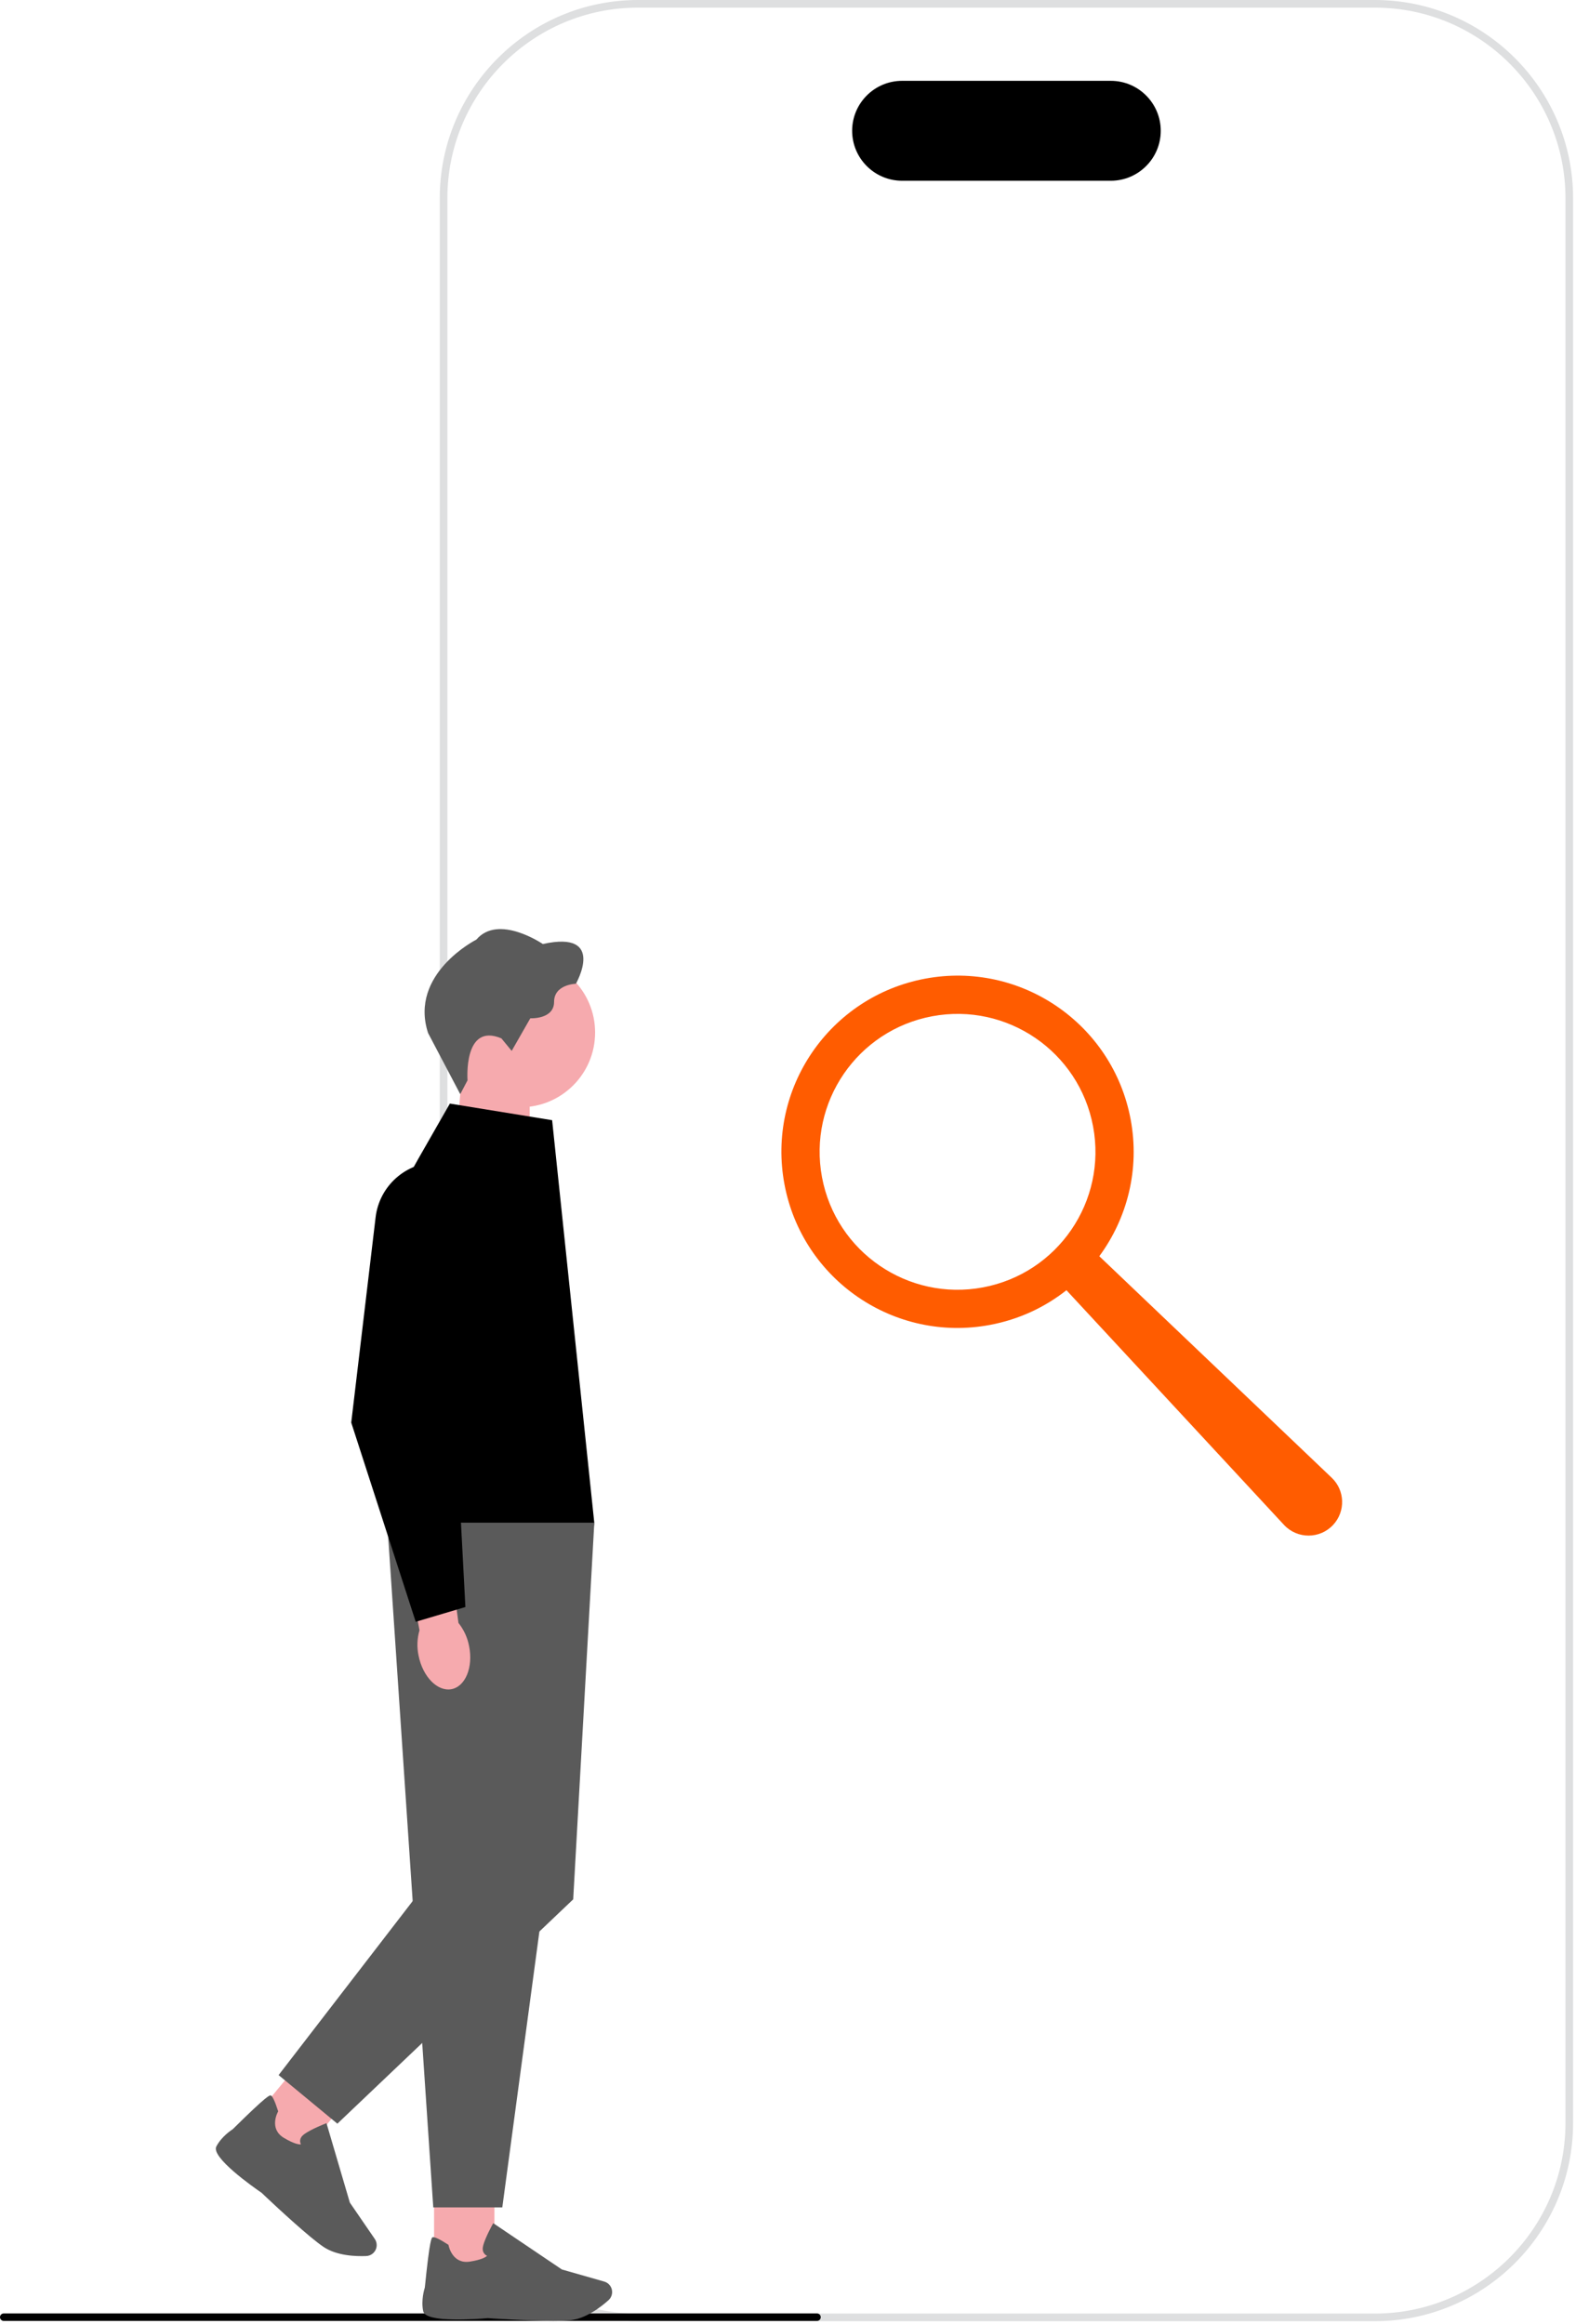
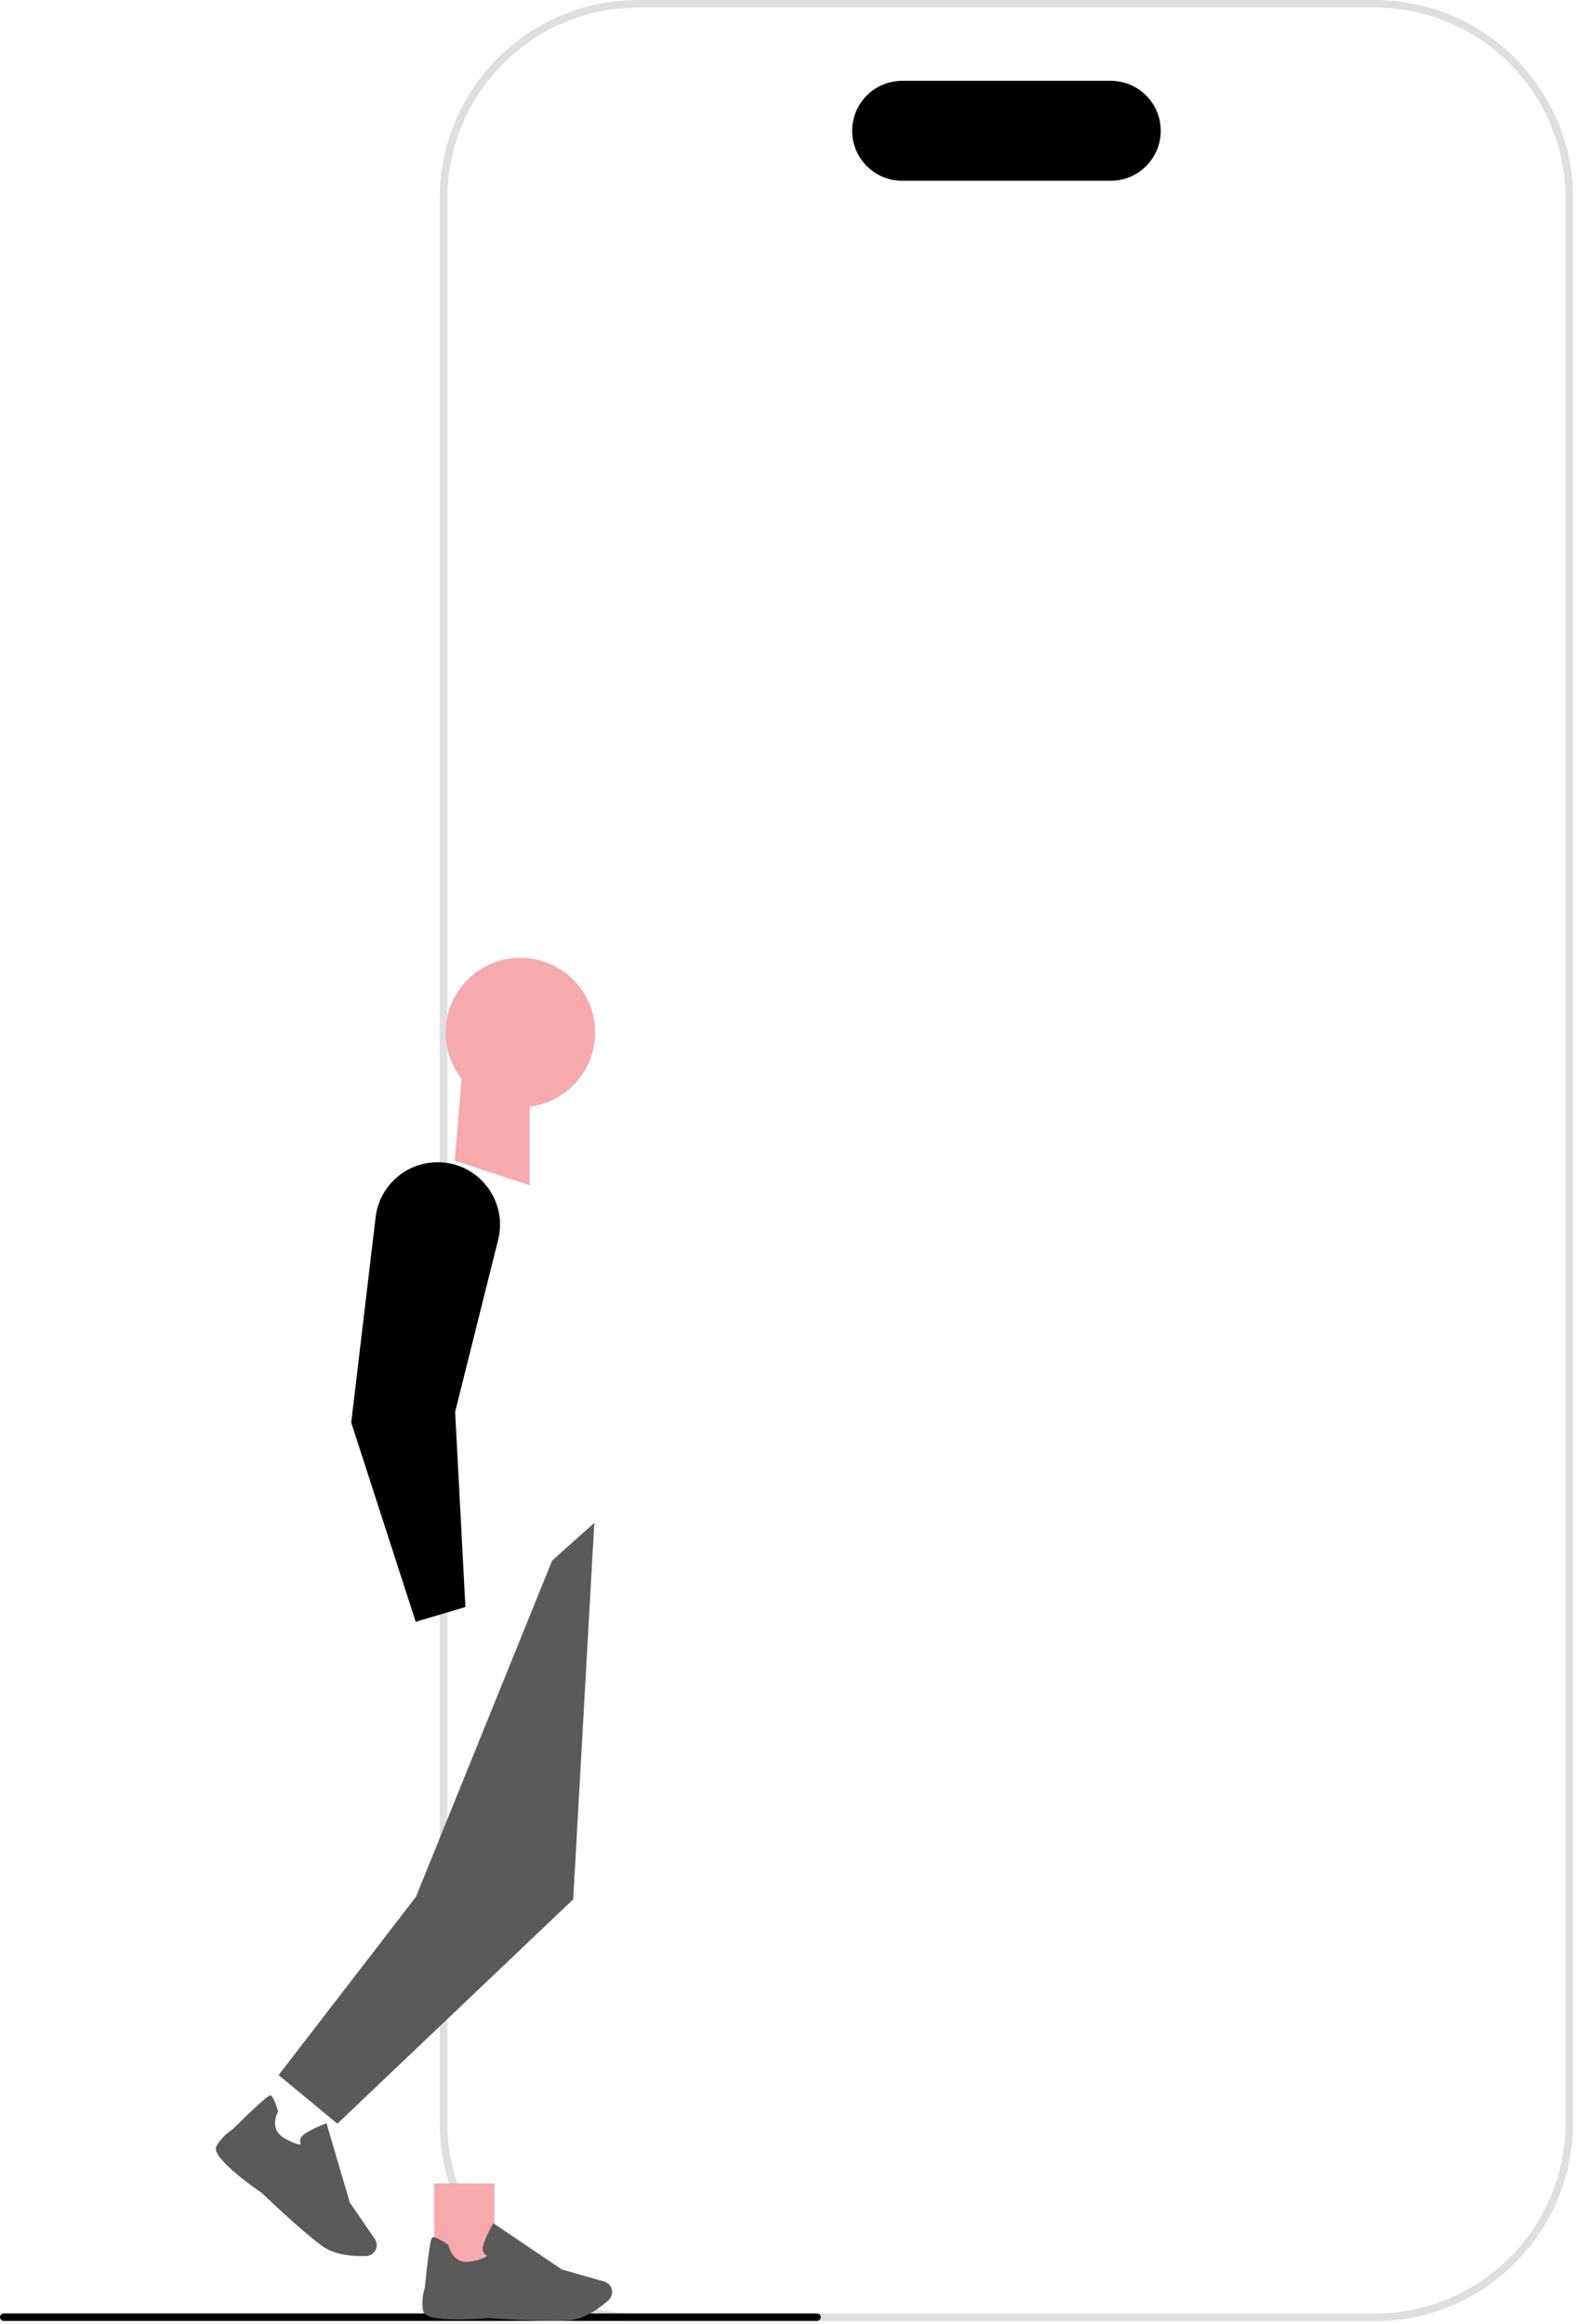
<svg xmlns="http://www.w3.org/2000/svg" width="413" height="609" viewBox="0 0 413 609" fill="none">
  <g clip-path="url(#clip0_421_1566)">
    <path d="M360.3 608.19H167.18C138.54 608.19 115.24 584.89 115.24 556.25V51.94C115.24 23.3 138.54 0 167.18 0H360.3C388.94 0 412.24 23.3 412.24 51.94V556.25C412.24 584.89 388.94 608.19 360.3 608.19ZM167.18 2C139.64 2 117.24 24.4 117.24 51.94V556.25C117.24 583.79 139.64 606.19 167.18 606.19H360.3C387.84 606.19 410.24 583.79 410.24 556.25V51.94C410.24 24.4 387.84 2 360.3 2H167.18Z" fill="#DEDFE0" />
    <path d="M291.09 47.36H236.4C229.18 47.36 223.31 41.49 223.31 34.27C223.31 27.05 229.18 21.18 236.4 21.18H291.09C298.31 21.18 304.18 27.05 304.18 34.27C304.18 41.49 298.31 47.36 291.09 47.36Z" fill="black" />
    <path d="M215.08 607.14C215.08 607.68 214.64 608.12 214.1 608.12H0.98C0.44 608.12 0 607.68 0 607.14C0 606.6 0.44 606.16 0.98 606.16H214.1C214.64 606.16 215.08 606.6 215.08 607.14Z" fill="black" />
    <path d="M119.16 304.11L138.81 310.57V282.29H120.98L119.16 304.11Z" fill="#F6AAAE" />
    <path d="M136.37 290.12C147.184 290.12 155.95 281.354 155.95 270.54C155.95 259.726 147.184 250.96 136.37 250.96C125.556 250.96 116.79 259.726 116.79 270.54C116.79 281.354 125.556 290.12 136.37 290.12Z" fill="#F6AAAE" />
-     <path d="M131.39 272.07L134.09 275.35L138.97 266.81C138.97 266.81 145.2 267.13 145.2 262.51C145.2 257.89 150.92 257.76 150.92 257.76C150.92 257.76 159.01 243.63 142.25 247.35C142.25 247.35 130.62 239.38 124.84 246.19C124.84 246.19 107.11 255.12 112.18 270.67L120.61 286.69L122.52 283.06C122.52 283.06 121.36 267.83 131.39 272.07Z" fill="#5A5A5A" />
    <path d="M129.57 572.09H113.75V594.53H129.57V572.09Z" fill="#F6AAAE" />
    <path d="M127.83 607.39C125.12 607.64 111.59 608.7 110.91 605.6C110.29 602.75 111.2 599.77 111.33 599.37C112.63 586.43 113.11 586.28 113.4 586.19C113.86 586.06 115.21 586.69 117.39 588.1L117.53 588.19L117.56 588.35C117.6 588.55 118.57 593.3 123.15 592.58C126.29 592.08 127.31 591.39 127.64 591.05C127.37 590.93 127.04 590.72 126.81 590.35C126.47 589.82 126.41 589.14 126.63 588.33C127.22 586.18 128.99 583 129.06 582.87L129.26 582.51L147.24 594.64L158.34 597.81C159.18 598.05 159.85 598.65 160.19 599.45C160.66 600.57 160.37 601.87 159.47 602.68C157.45 604.49 153.45 607.6 149.24 607.98C148.12 608.08 146.64 608.12 144.98 608.12C138.03 608.12 127.9 607.4 127.82 607.39L127.83 607.39Z" fill="#5A5A5A" />
-     <path d="M80.227 538.39L65.923 555.681L78.113 565.765L92.416 548.474L80.227 538.39Z" fill="#F6AAAE" />
    <path d="M68.59 574.58C66.35 573.04 55.24 565.24 56.69 562.42C58.03 559.83 60.63 558.12 60.99 557.89C70.24 548.75 70.71 548.94 70.99 549.06C71.43 549.25 72.06 550.6 72.85 553.07L72.9 553.22L72.82 553.36C72.72 553.54 70.44 557.82 74.43 560.18C77.17 561.8 78.4 561.91 78.86 561.86C78.73 561.6 78.61 561.22 78.66 560.79C78.73 560.17 79.12 559.6 79.82 559.12C81.65 557.84 85.03 556.52 85.18 556.46L85.56 556.31L91.68 577.12L98.21 586.64C98.7 587.36 98.84 588.25 98.59 589.09C98.24 590.25 97.19 591.07 95.97 591.12C93.26 591.23 88.2 591.07 84.71 588.68C83.79 588.05 82.62 587.14 81.34 586.08C75.99 581.65 68.64 574.64 68.58 574.58L68.59 574.58Z" fill="#5A5A5A" />
-     <path d="M155.74 399.02H101.48L113.54 578.38H131.63L155.75 399.02L155.74 399.02Z" fill="#5A5A5A" />
+     <path d="M155.74 399.02H101.48H131.63L155.75 399.02L155.74 399.02Z" fill="#5A5A5A" />
    <path d="M144.69 408.9L155.74 399.02L150.21 497.66L88.41 556.44L73.01 543.71L109.01 496.99L144.69 408.9Z" fill="#5A5A5A" />
-     <path d="M144.69 293.51L117.89 289.16L109.57 303.71C98.99 322.21 94.68 343.63 97.27 364.78L101.48 399.03H155.74L144.69 293.52L144.69 293.51Z" fill="black" />
-     <path d="M122.93 431.31C124.04 436.84 121.97 441.89 118.32 442.59C114.66 443.28 110.8 439.36 109.69 433.82C109.22 431.61 109.3 429.33 109.93 427.16L105.53 403.65L117.03 401.86L120.14 425.23C121.56 427.02 122.52 429.1 122.93 431.32V431.31Z" fill="#F6AAAE" />
    <path d="M108.94 424.94L92.05 372.76V372.68L98.43 318.95C99.41 310.72 106.39 304.52 114.67 304.52C119.74 304.52 124.44 306.81 127.56 310.81C130.68 314.81 131.77 319.92 130.54 324.85L119.27 369.92L121.96 421.07L108.93 424.94L108.94 424.94Z" fill="black" />
-     <path d="M205.57 310.29C210.26 335.34 234.37 351.85 259.43 347.15C267.01 345.73 273.81 342.53 279.47 338.06L336.47 399.54C339.96 403.3 345.91 403.29 349.39 399.51C352.64 395.98 352.46 390.5 348.98 387.19L288.08 329.15C295.4 319.21 298.74 306.38 296.29 293.29C291.6 268.24 267.49 251.73 242.43 256.43C217.37 261.13 200.87 285.23 205.57 310.29ZM215.41 308.45C211.74 288.83 224.66 269.95 244.28 266.28C263.9 262.61 282.78 275.53 286.45 295.15C290.12 314.77 277.2 333.65 257.58 337.32C237.96 340.99 219.08 328.07 215.41 308.45Z" fill="#FF5C00" />
  </g>
  <defs>
    <clipPath id="clip0_421_1566">
      <rect width="412.24" height="608.19" fill="white" />
    </clipPath>
  </defs>
</svg>